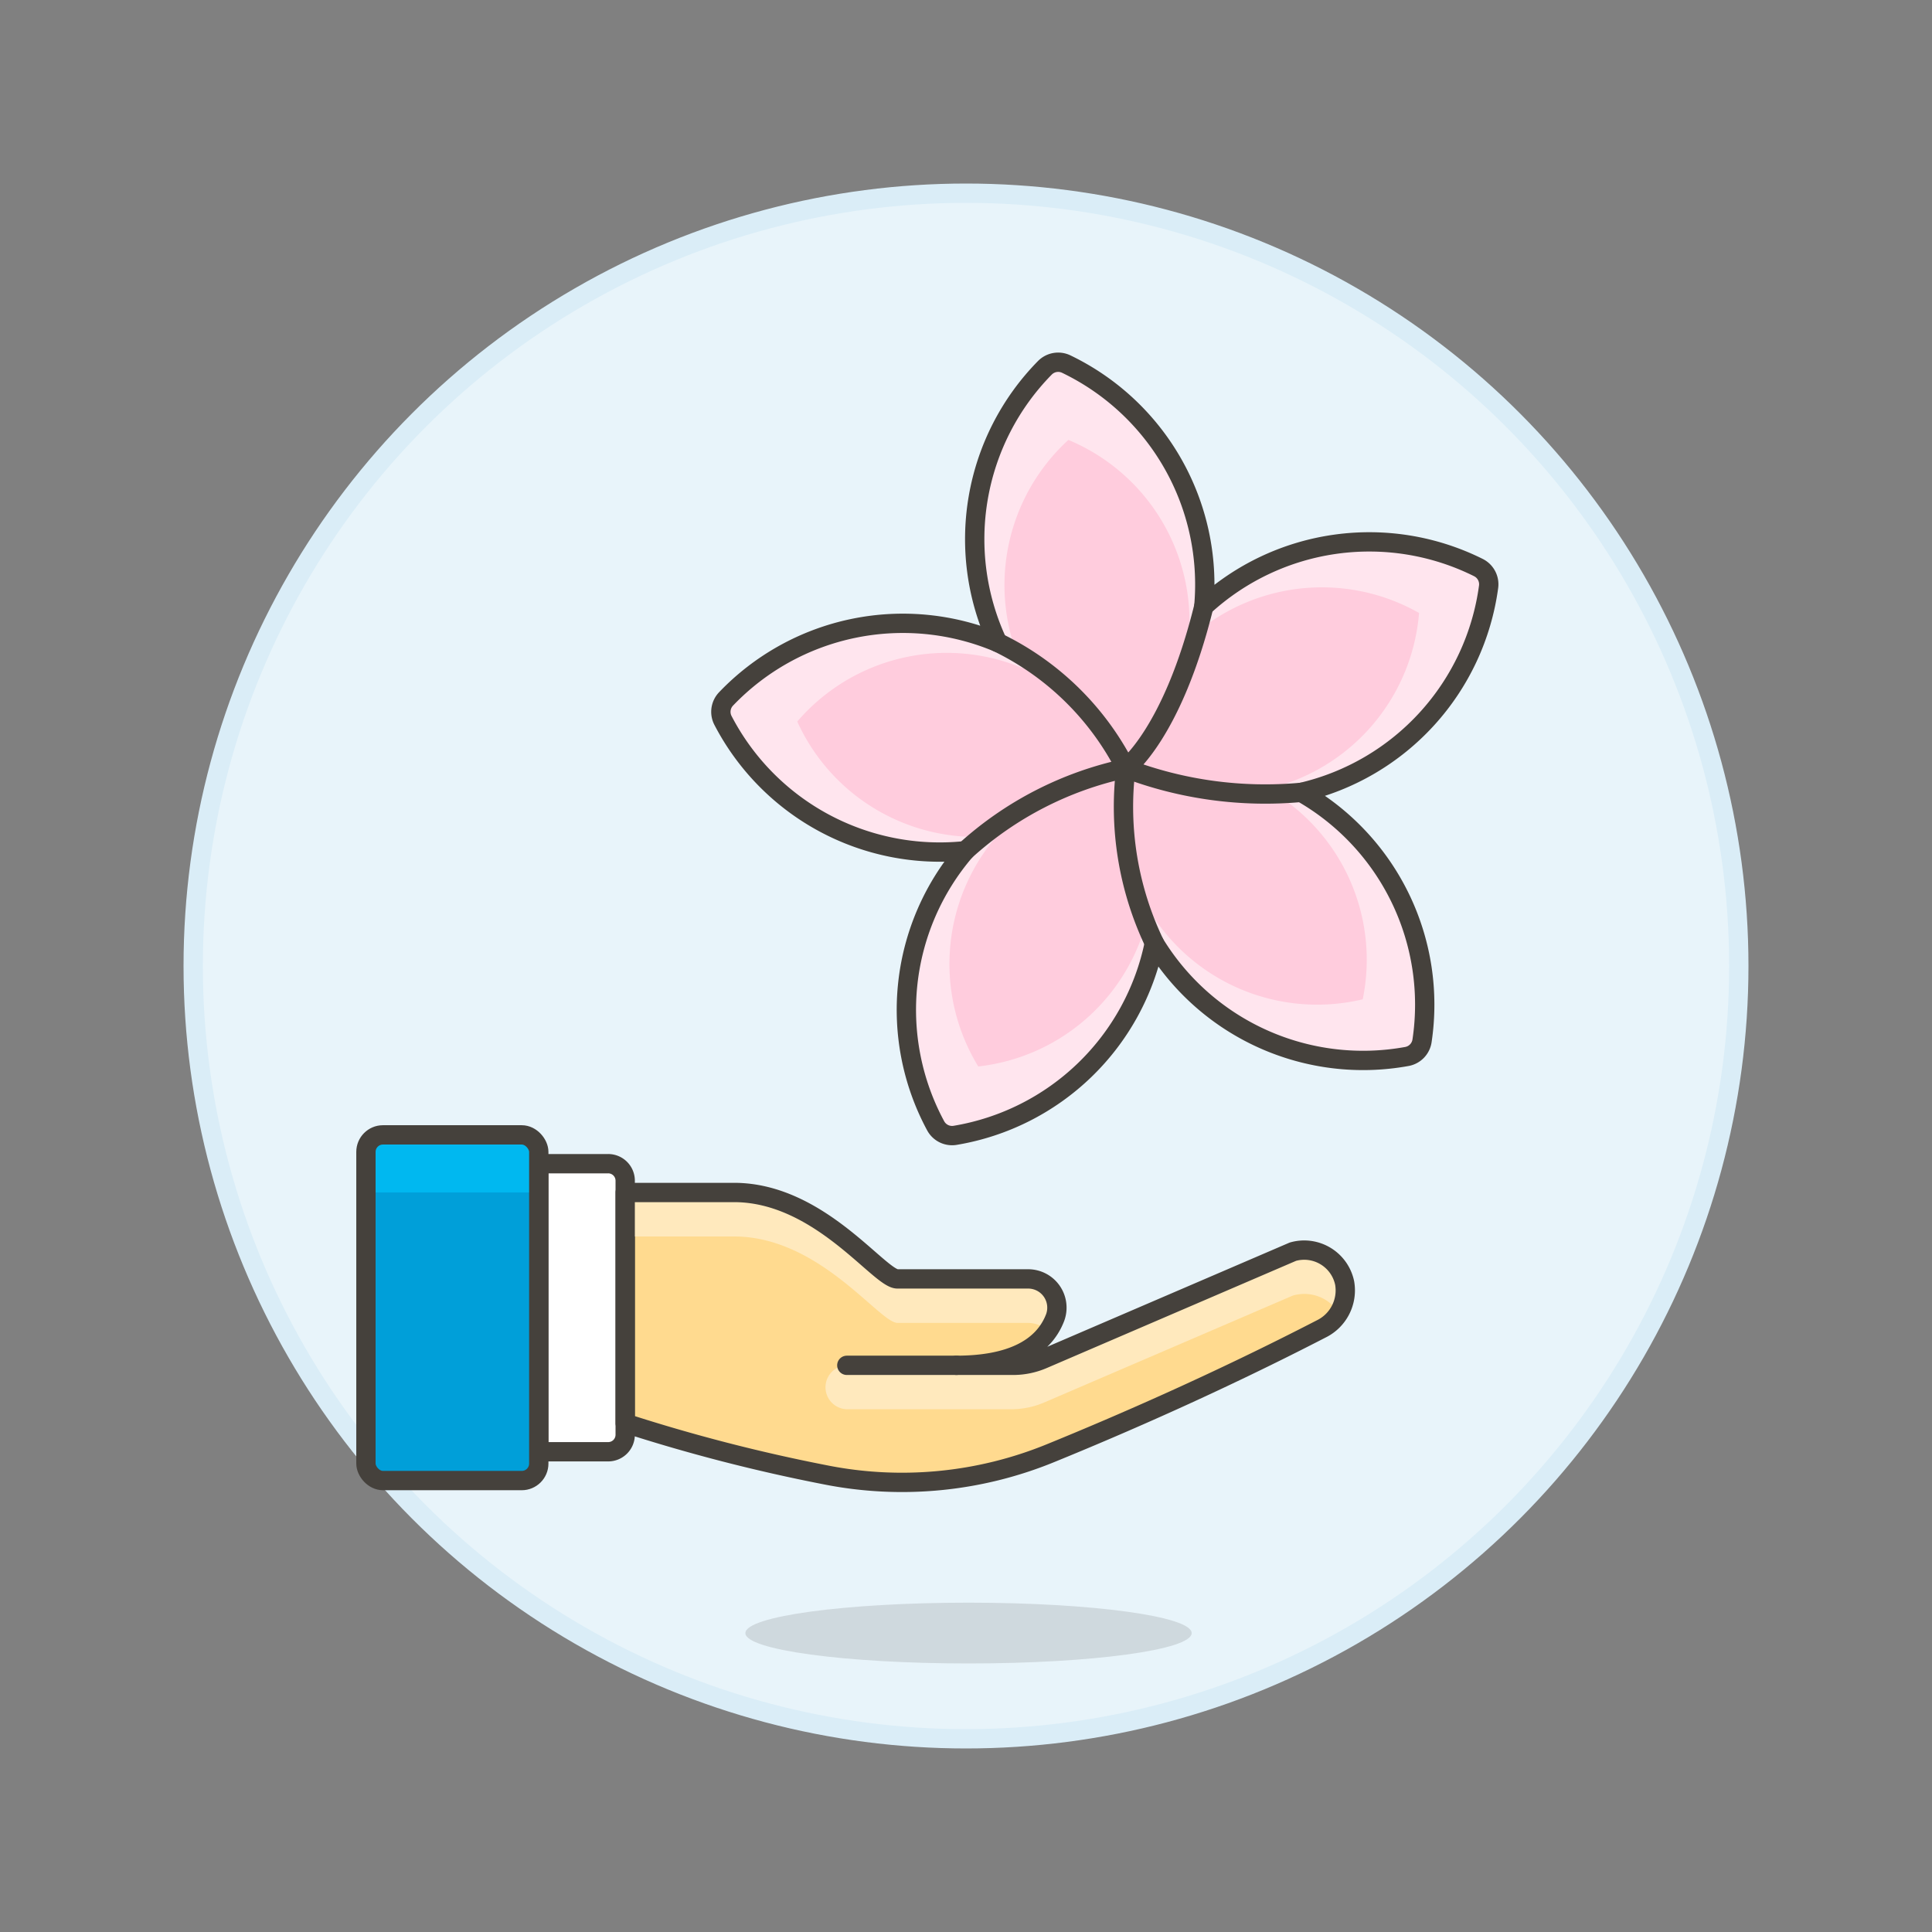
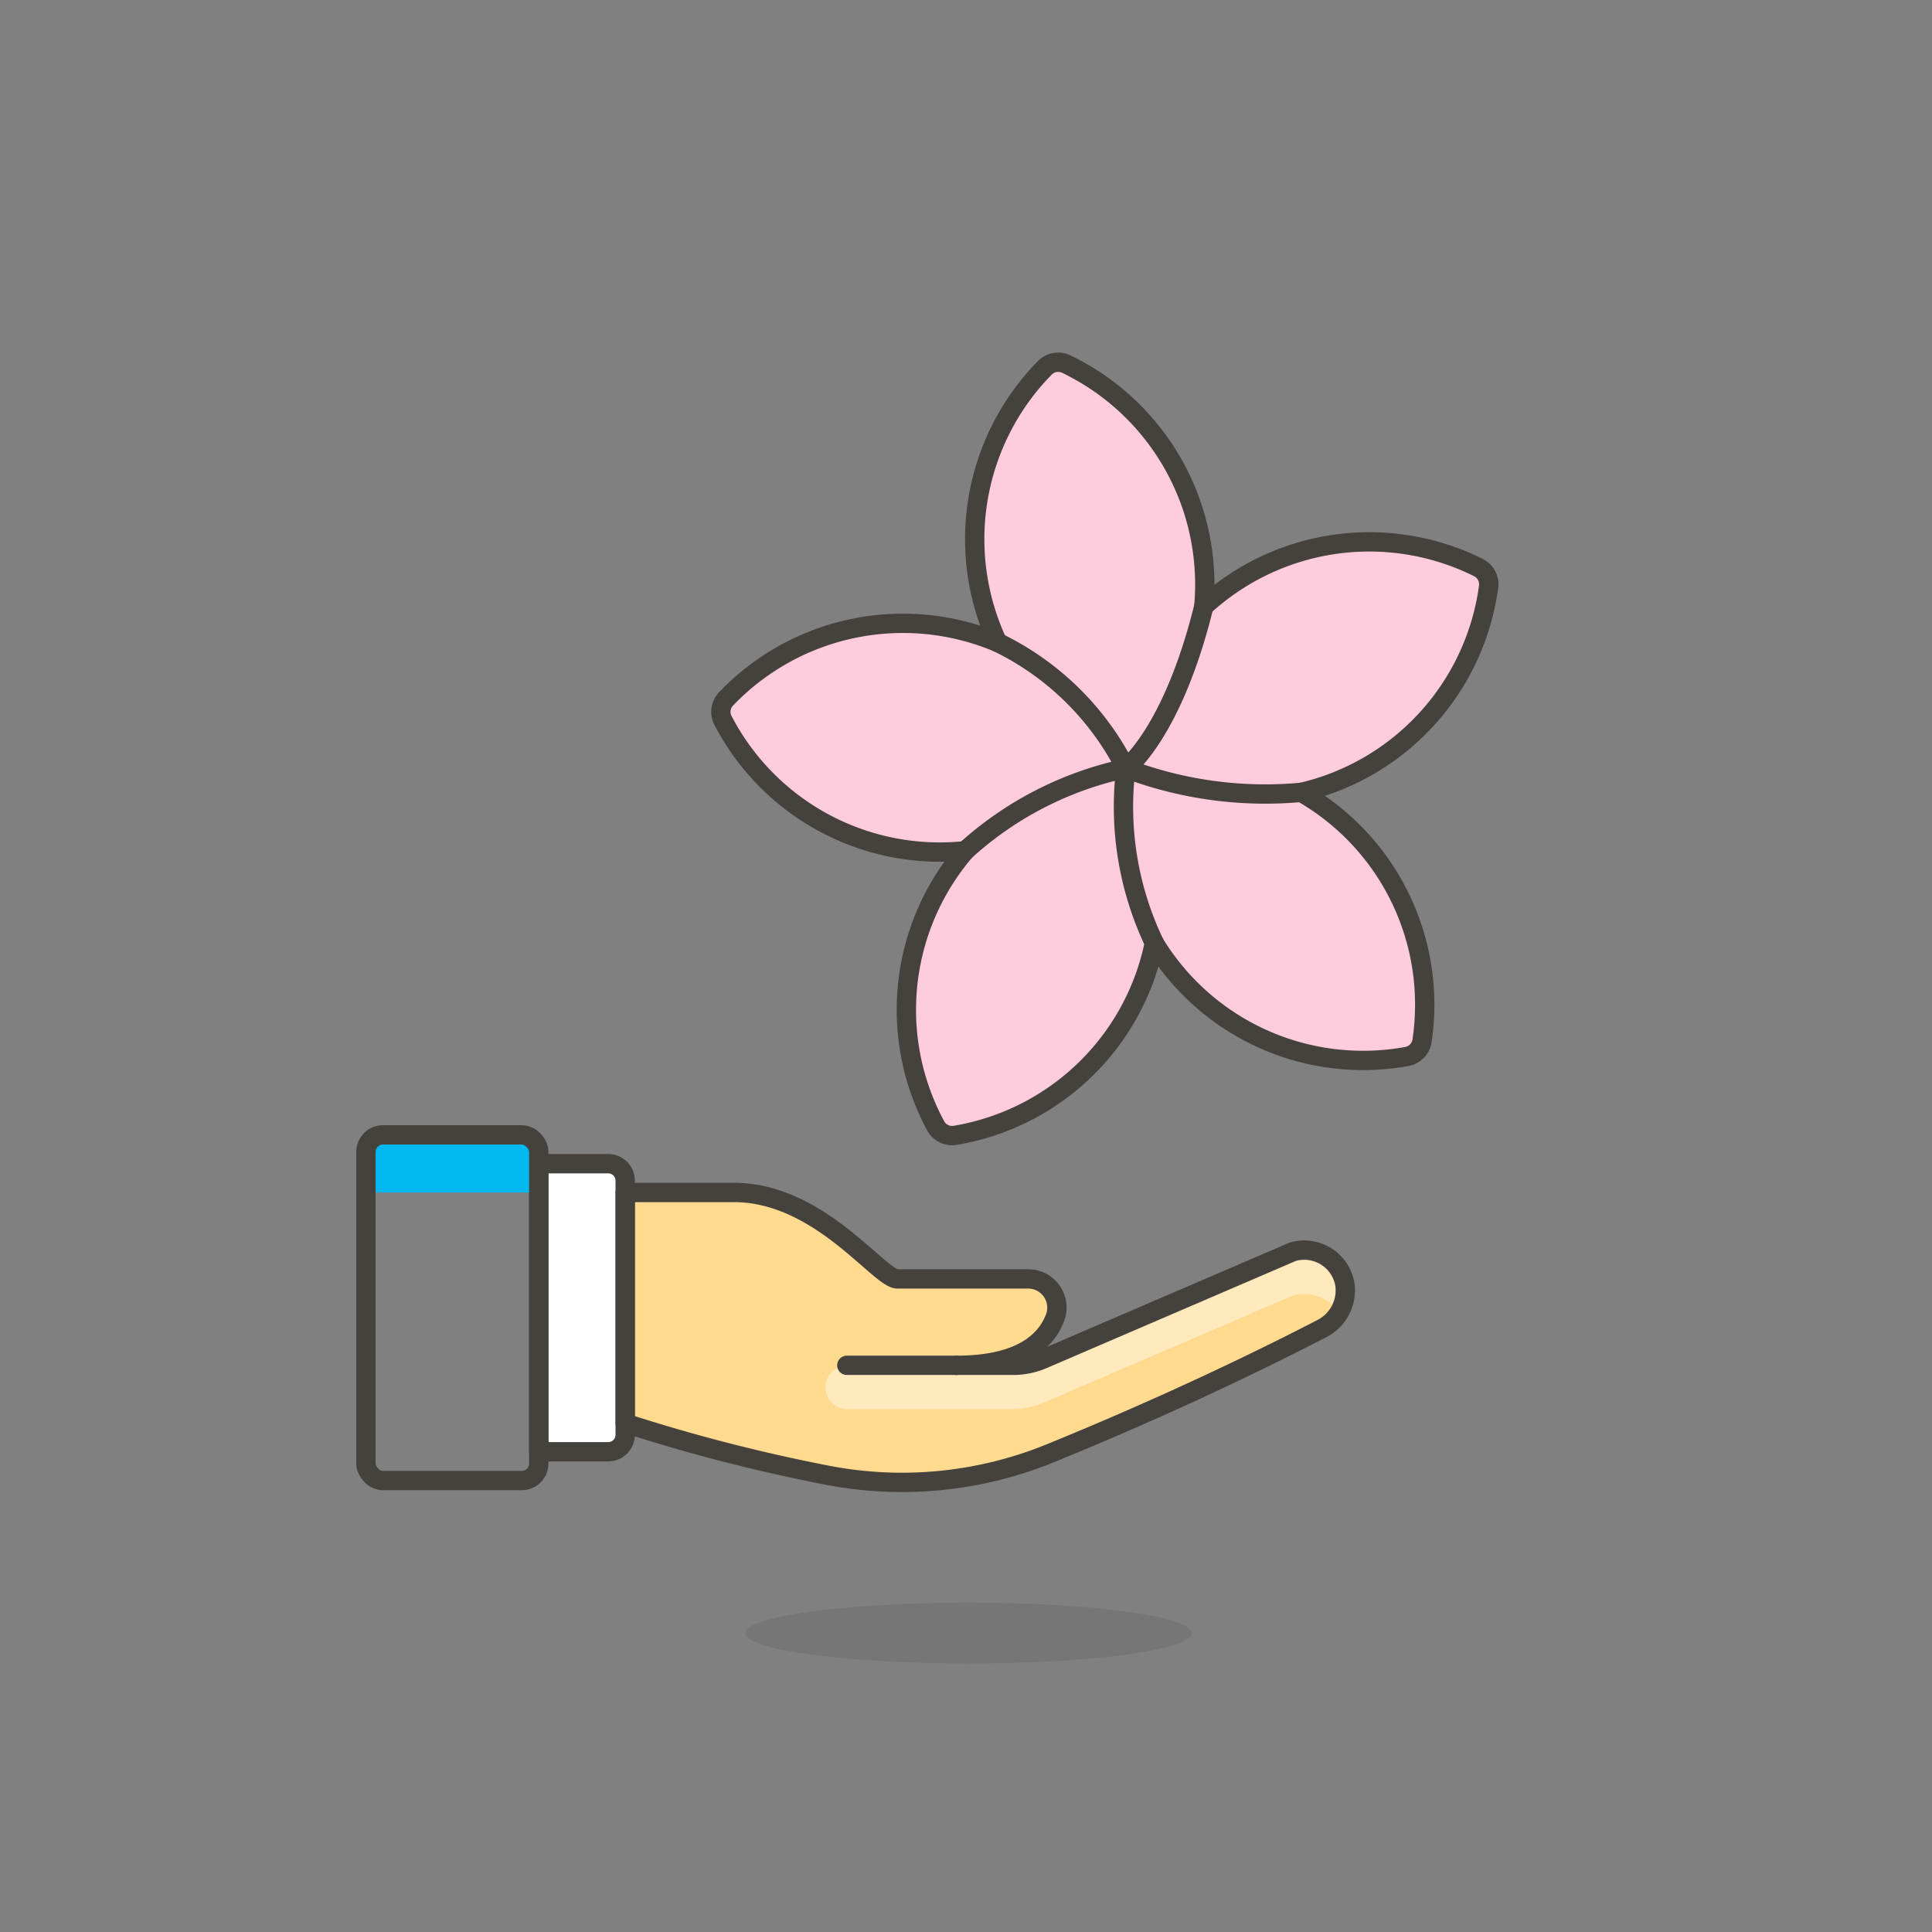
<svg xmlns="http://www.w3.org/2000/svg" viewBox="0 0 100 100">
  <rect x="0" y="0" width="100" height="100" fill="#808080" stroke="none" />
  <g class="nc-icon-wrapper">
    <defs />
-     <circle class="a" cx="50" cy="50" r="40" fill="#e8f4fa" stroke="#daedf7" stroke-miterlimit="10" />
    <path class="b" d="M61.681 84.529c0-.87-5.171-1.575-11.55-1.575s-11.55.705-11.55 1.575 5.171 1.571 11.55 1.571 11.55-.7 11.55-1.571z" fill="#45413c" opacity="0.15" />
    <path class="c" d="M77.05 30.367a.968.968 0 0 0-.522-.987 12.656 12.656 0 0 0-14.219 2.007 12.66 12.66 0 0 0-7.124-12.544.966.966 0 0 0-1.1.192 12.651 12.651 0 0 0-2.451 14.215 12.661 12.661 0 0 0-14.058 2.931.966.966 0 0 0-.157 1.105 12.646 12.646 0 0 0 12.545 6.748 12.641 12.641 0 0 0-1.532 14.241.965.965 0 0 0 1 .491 12.647 12.647 0 0 0 10.316-9.951 12.649 12.649 0 0 0 13.078 5.867.967.967 0 0 0 .777-.8 12.64 12.64 0 0 0-6.248-12.868 12.666 12.666 0 0 0 9.695-10.647z" style="" fill="#fcd" />
-     <path class="d" d="M77.05 30.367a.968.968 0 0 0-.522-.987 12.656 12.656 0 0 0-14.219 2.007 12.66 12.66 0 0 0-7.124-12.544.966.966 0 0 0-1.1.192 12.651 12.651 0 0 0-2.451 14.215 12.661 12.661 0 0 0-14.058 2.931.966.966 0 0 0-.157 1.105 12.646 12.646 0 0 0 12.545 6.748 12.641 12.641 0 0 0-1.532 14.241.965.965 0 0 0 1 .491 12.647 12.647 0 0 0 10.316-9.951 12.649 12.649 0 0 0 13.078 5.867.967.967 0 0 0 .777-.8 12.64 12.64 0 0 0-6.248-12.868 12.666 12.666 0 0 0 9.695-10.647zM65.6 40.834a10.173 10.173 0 0 1 4.934 10.89 10.183 10.183 0 0 1-11.056-4.611 10.179 10.179 0 0 1-8.844 8.087 10.178 10.178 0 0 1 .966-11.935 10.179 10.179 0 0 1-10.334-5.918 10.19 10.19 0 0 1 11.678-2.76A10.188 10.188 0 0 1 55.3 22.77a10.19 10.19 0 0 1 6.228 10.318 10.189 10.189 0 0 1 11.922-1.361 10.2 10.2 0 0 1-7.85 9.107z" style="" fill="#ffe5ee" />
    <path class="e" d="M77.05 30.367a.968.968 0 0 0-.522-.987 12.656 12.656 0 0 0-14.219 2.007 12.66 12.66 0 0 0-7.124-12.544.966.966 0 0 0-1.1.192 12.651 12.651 0 0 0-2.451 14.215 12.661 12.661 0 0 0-14.058 2.931.966.966 0 0 0-.157 1.105 12.646 12.646 0 0 0 12.545 6.748 12.641 12.641 0 0 0-1.532 14.241.965.965 0 0 0 1 .491 12.647 12.647 0 0 0 10.316-9.951 12.649 12.649 0 0 0 13.078 5.867.967.967 0 0 0 .777-.8 12.64 12.64 0 0 0-6.248-12.868 12.666 12.666 0 0 0 9.695-10.647z" fill="none" stroke="#45413c" stroke-linecap="round" stroke-linejoin="round" />
    <path class="e" d="M67.358 41.012a20.286 20.286 0 0 1-9.086-1.241s2.412-1.783 4.037-8.384" fill="none" stroke="#45413c" stroke-linecap="round" stroke-linejoin="round" />
    <path class="e" d="M49.964 44.034a17.9 17.9 0 0 1 8.308-4.263 16.36 16.36 0 0 0 1.479 9.044" fill="none" stroke="#45413c" stroke-linecap="round" stroke-linejoin="round" />
    <path class="e" d="M51.634 33.25a14.545 14.545 0 0 1 6.638 6.521" fill="none" stroke="#45413c" stroke-linecap="round" stroke-linejoin="round" />
    <g>
      <path class="f" d="M32.36 73.663a89.05 89.05 0 0 0 10.322 2.666 20.307 20.307 0 0 0 11.7-1.116c3.638-1.483 8.676-3.677 14-6.426a2.221 2.221 0 0 0 1.218-2.373 2.139 2.139 0 0 0-2.68-1.627l-12.94 5.564a3.909 3.909 0 0 1-1.545.318h-2.927c2.745 0 4.487-.845 5.109-2.48a1.488 1.488 0 0 0-1.4-1.993h-6.768c-.939 0-4.034-4.473-8.453-4.473H32.36z" style="" fill="#ffda8f" />
      <path class="g" d="M27.887 75.143h3.592a.881.881 0 0 0 .881-.881V61.113a.88.88 0 0 0-.881-.881h-3.592z" style="" fill="#fff" />
      <path class="e" d="M27.887 75.143h3.592a.881.881 0 0 0 .881-.881V61.113a.88.88 0 0 0-.881-.881h-3.592z" fill="none" stroke="#45413c" stroke-linecap="round" stroke-linejoin="round" />
-       <rect class="h" x="18.941" y="58.741" width="8.946" height="17.893" rx=".881" style="" fill="#009fd9" />
      <path class="i" d="M18.941 61.723h8.946v-2.1a.88.88 0 0 0-.881-.88h-7.184a.88.88 0 0 0-.881.88z" style="" fill="#00b8f0" />
      <rect class="e" x="18.941" y="58.741" width="8.946" height="17.893" rx=".881" fill="none" stroke="#45413c" stroke-linecap="round" stroke-linejoin="round" />
-       <path class="j" d="M32.362 64H38c4.42 0 7.514 4.473 8.454 4.473h6.764a1.557 1.557 0 0 1 1.039.417 3.256 3.256 0 0 0 .364-.7 1.488 1.488 0 0 0-1.4-1.993h-6.772c-.939 0-4.034-4.473-8.453-4.473H32.36V64" style="" fill="#ffe9bd" />
      <path class="j" d="M43.831 70.669a1.137 1.137 0 0 0 0 2.273h8.507a4.356 4.356 0 0 0 1.725-.356l12.854-5.527a2.106 2.106 0 0 1 2.378.9 2.069 2.069 0 0 0 .3-1.541 2.139 2.139 0 0 0-2.68-1.627l-12.94 5.564a3.909 3.909 0 0 1-1.545.318z" style="" fill="#ffe9bd" />
      <path class="e" d="M32.36 73.663a89.05 89.05 0 0 0 10.322 2.666 20.307 20.307 0 0 0 11.7-1.116c3.638-1.483 8.676-3.677 14-6.426a2.221 2.221 0 0 0 1.218-2.373 2.139 2.139 0 0 0-2.68-1.627l-12.94 5.564a3.909 3.909 0 0 1-1.545.318h-2.927c2.745 0 4.487-.845 5.109-2.48a1.488 1.488 0 0 0-1.4-1.993h-6.768c-.939 0-4.034-4.473-8.453-4.473H32.36z" fill="none" stroke="#45413c" stroke-linecap="round" stroke-linejoin="round" />
      <path class="e" d="M49.507 70.669h-5.676" fill="none" stroke="#45413c" stroke-linecap="round" stroke-linejoin="round" />
    </g>
  </g>
</svg>